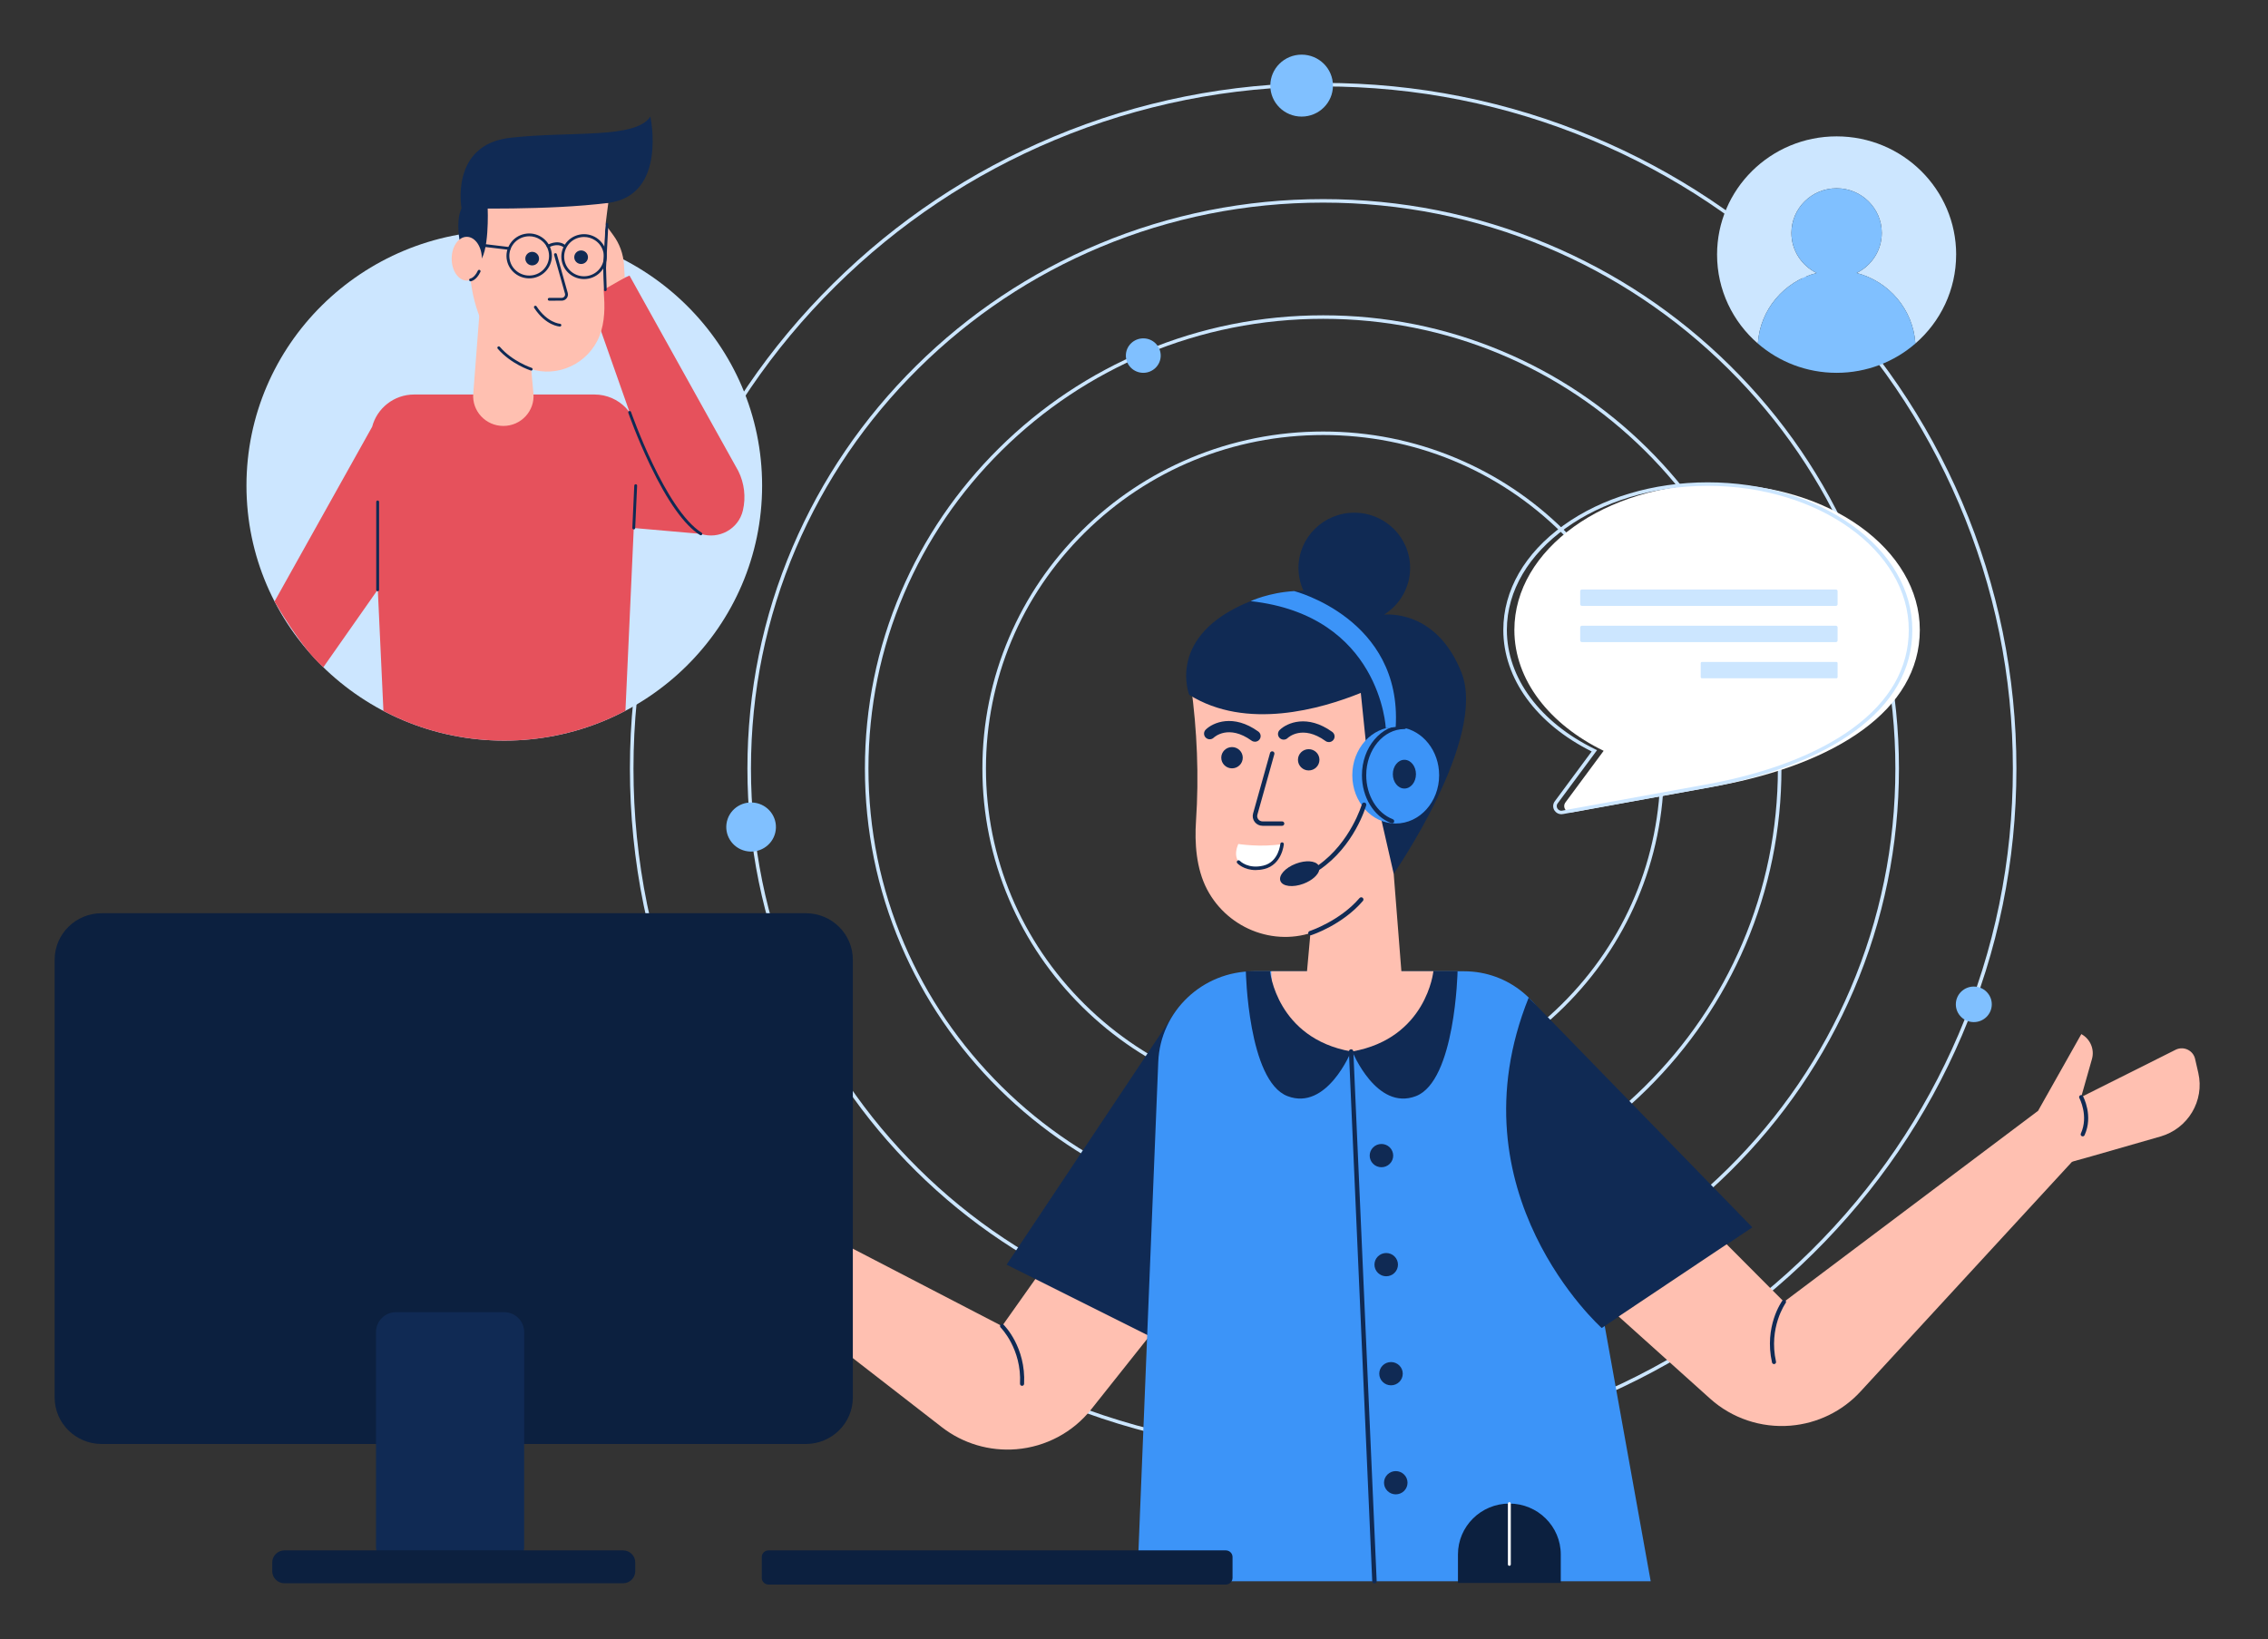
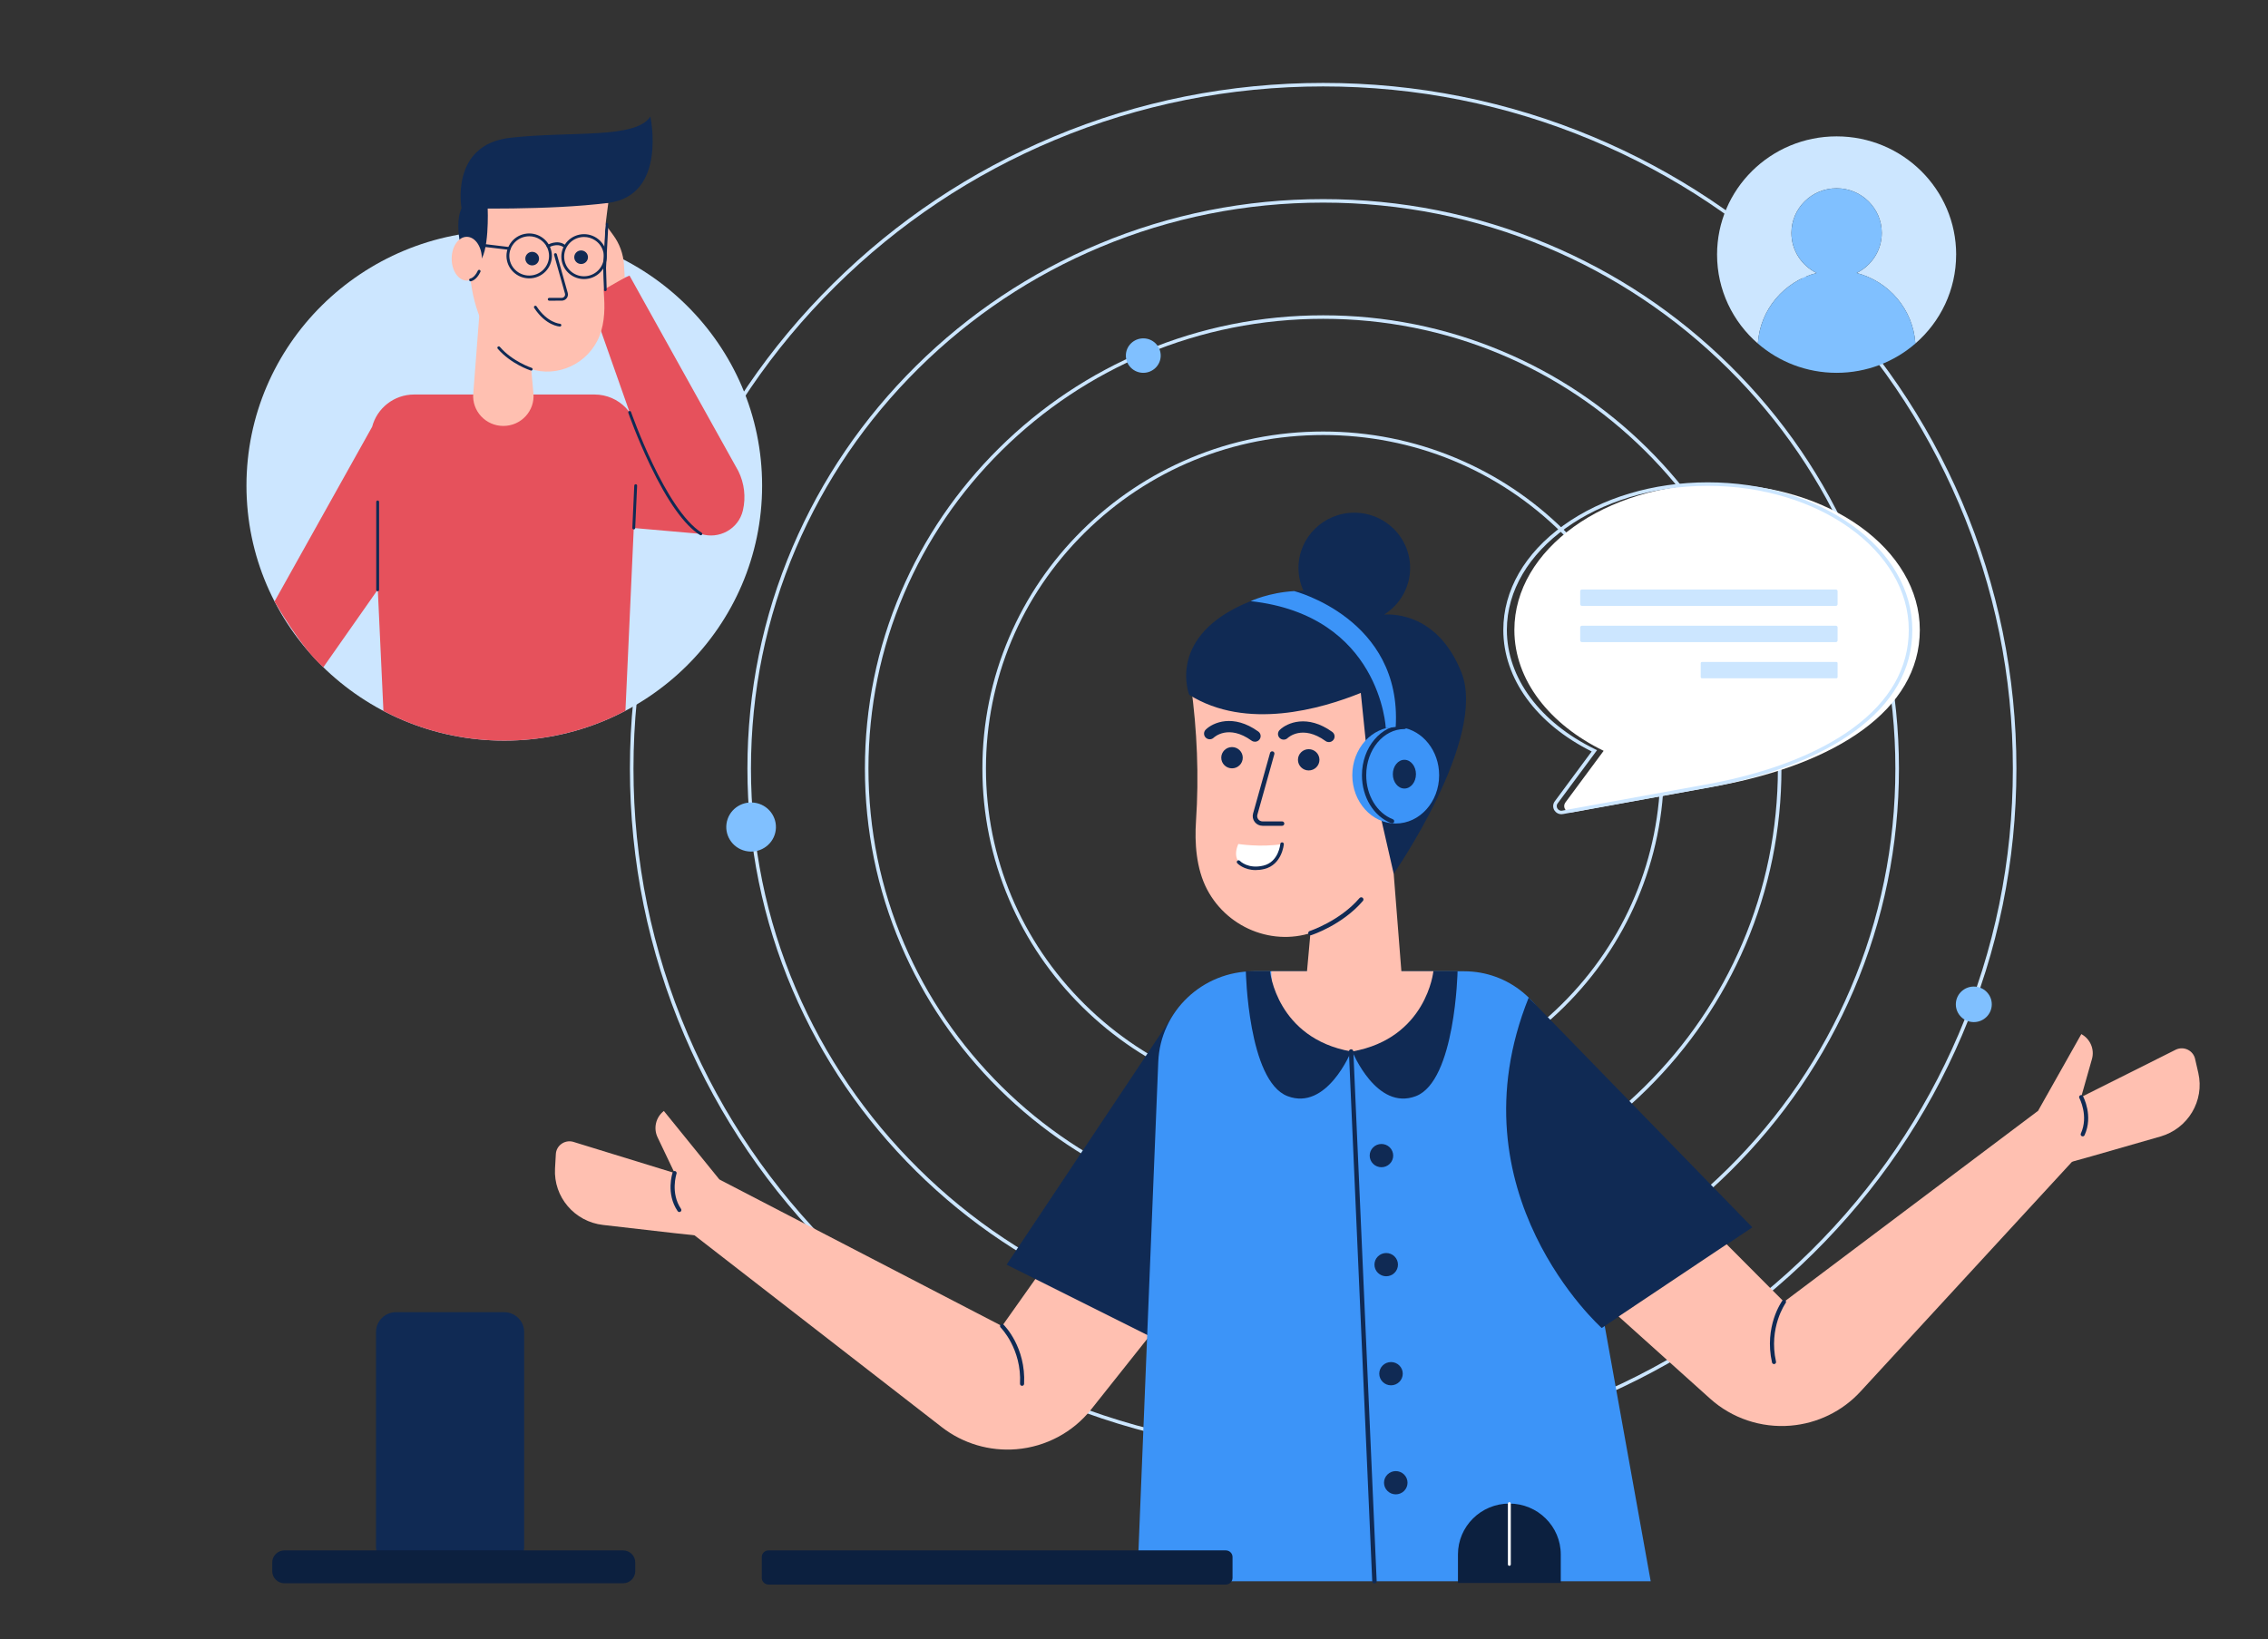
<svg xmlns="http://www.w3.org/2000/svg" width="166" height="120" viewBox="0 0 166 120" fill="none">
  <rect x="0" y="0" width="166" height="120" fill="#333333" stroke="none" />
  <g clip-path="url(#clip0_3716_28871)">
    <path d="M96.847 31.846C90.254 31.846 84.055 34.385 79.393 38.997C74.731 43.608 72.164 49.739 72.164 56.261C72.164 62.782 74.731 68.914 79.393 73.525C84.055 78.137 90.254 80.677 96.847 80.677C103.44 80.677 109.638 78.137 114.3 73.525C118.962 68.914 121.53 62.782 121.53 56.261C121.53 49.739 118.962 43.608 114.3 38.997C109.638 34.385 103.44 31.846 96.847 31.846ZM96.847 80.933C93.479 80.933 90.213 80.281 87.138 78.994C84.168 77.751 81.5 75.972 79.21 73.707C76.92 71.441 75.121 68.802 73.865 65.864C72.564 62.823 71.904 59.591 71.904 56.261C71.904 52.931 72.564 49.699 73.865 46.657C75.121 43.719 76.92 41.081 79.21 38.815C81.501 36.549 84.168 34.77 87.138 33.528C90.213 32.242 93.48 31.589 96.847 31.589C100.213 31.589 103.481 32.242 106.555 33.528C109.526 34.77 112.193 36.55 114.483 38.815C116.774 41.081 118.573 43.72 119.829 46.657C121.129 49.7 121.789 52.931 121.789 56.261C121.789 59.591 121.129 62.823 119.829 65.864C118.573 68.803 116.774 71.441 114.483 73.707C112.193 75.972 109.525 77.751 106.555 78.994C103.48 80.281 100.213 80.933 96.847 80.933Z" fill="#CCE6FF" />
    <path d="M73.312 32.981C70.24 36.019 67.838 39.554 66.175 43.445C64.452 47.476 63.564 51.801 63.564 56.26C63.564 60.719 64.452 65.045 66.175 69.076C67.838 72.967 70.241 76.501 73.312 79.54C76.384 82.578 79.957 84.955 83.891 86.6C87.966 88.304 92.338 89.182 96.846 89.182C101.355 89.182 105.727 88.304 109.802 86.6C113.736 84.955 117.308 82.578 120.38 79.54C123.452 76.501 125.854 72.967 127.517 69.076C129.24 65.045 130.128 60.721 130.128 56.26C130.128 51.8 129.24 47.475 127.517 43.445C125.854 39.554 123.451 36.02 120.38 32.981C117.309 29.942 113.736 27.566 109.802 25.921C105.727 24.217 101.355 23.339 96.846 23.339C92.338 23.339 87.965 24.217 83.891 25.921C79.957 27.566 76.384 29.943 73.312 32.981ZM96.847 89.44C92.319 89.44 87.926 88.562 83.791 86.832C79.797 85.161 76.209 82.769 73.129 79.722C70.049 76.675 67.63 73.126 65.94 69.176C64.192 65.085 63.305 60.74 63.305 56.261C63.305 51.782 64.192 47.437 65.94 43.346C67.63 39.395 70.049 35.847 73.129 32.8C76.209 29.753 79.797 27.36 83.791 25.689C87.926 23.959 92.319 23.082 96.847 23.082C101.375 23.082 105.767 23.959 109.903 25.689C113.897 27.36 117.484 29.753 120.565 32.8C123.645 35.847 126.064 39.395 127.753 43.346C129.502 47.437 130.389 51.782 130.389 56.261C130.389 60.74 129.502 65.085 127.753 69.176C126.064 73.126 123.645 76.675 120.565 79.722C117.484 82.769 113.897 85.161 109.903 86.832C105.767 88.562 101.375 89.44 96.847 89.44Z" fill="#CCE6FF" />
    <path d="M67.231 26.967C63.377 30.779 60.356 35.216 58.254 40.135C56.076 45.228 54.965 50.66 54.965 56.26C54.965 61.861 56.076 67.293 58.254 72.386C60.356 77.305 63.377 81.742 67.231 85.554C71.085 89.366 75.571 92.354 80.543 94.434C85.693 96.588 91.184 97.688 96.846 97.688C102.508 97.688 107.999 96.588 113.148 94.434C118.12 92.354 122.606 89.366 126.46 85.554C130.314 81.742 133.335 77.305 135.438 72.386C137.615 67.292 138.727 61.861 138.727 56.26C138.727 50.66 137.615 45.227 135.438 40.135C133.335 35.216 130.314 30.779 126.46 26.967C122.606 23.155 118.12 20.166 113.148 18.086C107.999 15.932 102.508 14.833 96.846 14.833C91.184 14.833 85.692 15.932 80.543 18.086C75.571 20.166 71.085 23.155 67.231 26.967ZM96.846 97.946C91.157 97.946 85.638 96.843 80.443 94.67C75.425 92.57 70.919 89.564 67.048 85.737C63.178 81.909 60.139 77.45 58.017 72.486C55.819 67.347 54.705 61.888 54.705 56.261C54.705 50.634 55.819 45.174 58.017 40.035C60.139 35.072 63.178 30.614 67.048 26.785C70.918 22.957 75.425 19.951 80.443 17.852C85.639 15.679 91.158 14.576 96.846 14.576C102.535 14.576 108.054 15.679 113.25 17.852C118.268 19.951 122.774 22.957 126.645 26.785C130.515 30.613 133.554 35.072 135.676 40.035C137.873 45.174 138.988 50.634 138.988 56.261C138.988 61.888 137.873 67.347 135.676 72.486C133.554 77.45 130.515 81.908 126.645 85.737C122.775 89.565 118.268 92.57 113.25 94.67C108.054 96.843 102.535 97.946 96.846 97.946Z" fill="#CCE6FF" />
    <path d="M96.846 6.327C90.031 6.327 83.42 7.647 77.197 10.251C71.185 12.766 65.787 16.366 61.151 20.952C56.515 25.538 52.875 30.878 50.333 36.824C47.701 42.98 46.366 49.519 46.366 56.26C46.366 63.002 47.7 69.54 50.333 75.697C52.875 81.643 56.516 86.983 61.151 91.569C65.787 96.154 71.186 99.755 77.197 102.27C83.42 104.873 90.031 106.194 96.846 106.194C103.661 106.194 110.272 104.874 116.495 102.27C122.507 99.754 127.905 96.154 132.541 91.569C137.177 86.983 140.817 81.642 143.359 75.697C145.991 69.54 147.326 63.002 147.326 56.26C147.326 49.519 145.992 42.98 143.359 36.824C140.817 30.878 137.176 25.538 132.541 20.952C127.905 16.366 122.506 12.765 116.495 10.251C110.272 7.648 103.661 6.327 96.846 6.327ZM96.846 106.452C89.996 106.452 83.351 105.125 77.095 102.507C71.053 99.98 65.626 96.36 60.967 91.751C56.307 87.142 52.648 81.774 50.093 75.798C47.447 69.609 46.105 63.037 46.105 56.261C46.105 49.485 47.447 42.913 50.093 36.724C52.648 30.747 56.308 25.38 60.967 20.771C65.627 16.161 71.053 12.542 77.095 10.015C83.35 7.397 89.996 6.07 96.846 6.07C103.696 6.07 110.341 7.397 116.597 10.015C122.639 12.542 128.066 16.162 132.725 20.771C137.385 25.38 141.044 30.748 143.599 36.724C146.245 42.912 147.586 49.485 147.586 56.261C147.586 63.037 146.245 69.609 143.599 75.798C141.043 81.775 137.384 87.142 132.725 91.751C128.065 96.361 122.638 99.98 116.597 102.507C110.341 105.125 103.696 106.452 96.846 106.452Z" fill="#CCE6FF" />
    <path d="M56.744 60.956C56.974 59.99 56.369 59.022 55.393 58.794C54.416 58.566 53.437 59.164 53.206 60.13C52.976 61.097 53.581 62.065 54.558 62.293C55.535 62.521 56.513 61.922 56.744 60.956Z" fill="#80C0FF" />
    <path d="M144.468 74.824C145.194 74.824 145.783 74.242 145.783 73.523C145.783 72.805 145.194 72.222 144.468 72.222C143.741 72.222 143.152 72.805 143.152 73.523C143.152 74.242 143.741 74.824 144.468 74.824Z" fill="#80C0FF" />
-     <path d="M95.269 8.535C96.535 8.535 97.561 7.52 97.561 6.268C97.561 5.015 96.535 4 95.269 4C94.003 4 92.977 5.015 92.977 6.268C92.977 7.52 94.003 8.535 95.269 8.535Z" fill="#80C0FF" />
    <path d="M121.77 52.533C122.184 52.124 122.184 51.46 121.77 51.05C121.356 50.641 120.685 50.641 120.271 51.05C119.857 51.46 119.857 52.124 120.271 52.533C120.685 52.943 121.356 52.943 121.77 52.533Z" fill="#80C0FF" />
    <path d="M83.68 27.293C84.384 27.293 84.955 26.728 84.955 26.031C84.955 25.335 84.384 24.77 83.68 24.77C82.975 24.77 82.404 25.335 82.404 26.031C82.404 26.728 82.975 27.293 83.68 27.293Z" fill="#80C0FF" />
    <path d="M53.182 86.996L48.589 81.329C48 81.789 47.81 82.59 48.13 83.26L49.376 85.874L41.935 83.583C41.323 83.425 40.717 83.862 40.683 84.488L40.623 85.546C40.507 87.625 42.048 89.434 44.139 89.674L49.37 90.274L51.645 90.518L53.182 86.996Z" fill="#FFC0B1" />
    <path d="M49.723 88.73C49.675 88.73 49.628 88.707 49.599 88.664C48.722 87.377 49.213 85.889 49.234 85.826C49.26 85.749 49.345 85.707 49.423 85.734C49.501 85.759 49.543 85.843 49.517 85.92C49.512 85.934 49.053 87.335 49.846 88.499C49.892 88.567 49.874 88.659 49.806 88.704C49.78 88.721 49.751 88.729 49.722 88.729L49.723 88.73Z" fill="#102A54" />
    <path d="M76.773 92.23L73.343 97.077L52.672 86.355L50.613 90.263L68.933 104.476C70.481 105.678 72.431 106.255 74.392 106.092C76.547 105.913 78.53 104.856 79.866 103.175L85.456 96.14L76.773 92.23Z" fill="#FFC0B1" />
    <path d="M74.807 101.451C74.807 101.451 74.802 101.451 74.799 101.451C74.717 101.447 74.653 101.378 74.657 101.296C74.787 98.739 73.255 97.197 73.239 97.182C73.181 97.124 73.181 97.031 73.239 96.973C73.298 96.915 73.391 96.915 73.45 96.972C73.517 97.039 75.092 98.618 74.956 101.311C74.951 101.39 74.886 101.451 74.807 101.451Z" fill="#102A54" />
    <path d="M86.042 74.039L73.676 92.58L84.132 97.81L86.042 74.039Z" fill="#102A54" />
    <path d="M91.756 71.103H107.164C110.413 71.103 113.194 73.407 113.764 76.571L120.818 115.757H83.236L84.776 77.736C84.927 74.031 88.007 71.103 91.757 71.103H91.756Z" fill="#3C94F8" />
    <path d="M93.041 71.103C93.041 74.345 95.698 76.974 98.976 76.974C102.254 76.974 104.912 74.345 104.912 71.103H93.041Z" fill="#FFC0B1" />
    <path d="M99.116 74.821C101.136 74.821 102.728 73.119 102.572 71.127L101.633 59.191H96.734L95.664 71.089C95.484 73.094 97.081 74.821 99.116 74.821Z" fill="#FFC0B1" />
    <path d="M102.54 49.237H87.043L87.172 50.188C87.619 53.475 87.761 56.799 87.538 60.108C87.432 61.691 87.546 63.578 88.345 65.103C89.911 68.095 93.559 69.435 96.654 68.027C99.774 66.607 104.601 62.159 102.54 49.237H102.54Z" fill="#FFC0B1" />
    <path d="M93.84 60.453H92.409C92.183 60.453 91.974 60.351 91.837 60.173C91.699 59.994 91.656 59.769 91.716 59.552L92.958 55.118C92.982 55.033 93.072 54.982 93.159 55.006C93.246 55.03 93.296 55.119 93.273 55.205L92.031 59.639C91.997 59.757 92.021 59.88 92.096 59.978C92.171 60.075 92.285 60.131 92.408 60.131H93.839C93.93 60.131 94.002 60.203 94.002 60.292C94.002 60.381 93.929 60.453 93.839 60.453H93.84Z" fill="#102A54" />
    <path d="M95.787 56.401C96.221 56.401 96.573 56.052 96.573 55.622C96.573 55.193 96.221 54.844 95.787 54.844C95.352 54.844 95 55.193 95 55.622C95 56.052 95.352 56.401 95.787 56.401Z" fill="#102A54" />
    <path d="M90.173 56.247C90.608 56.247 90.96 55.899 90.96 55.469C90.96 55.039 90.608 54.691 90.173 54.691C89.739 54.691 89.387 55.039 89.387 55.469C89.387 55.899 89.739 56.247 90.173 56.247Z" fill="#102A54" />
    <path d="M95.913 68.47C95.845 68.47 95.781 68.427 95.758 68.359C95.73 68.274 95.777 68.183 95.862 68.155C95.884 68.148 98.056 67.431 99.508 65.743C99.566 65.675 99.669 65.667 99.737 65.725C99.806 65.783 99.814 65.885 99.756 65.952C98.243 67.712 96.056 68.433 95.963 68.463C95.946 68.468 95.93 68.471 95.912 68.471L95.913 68.47Z" fill="#102A54" />
    <path d="M106.969 49.237C105.271 44.941 101.999 44.941 101.302 44.993C102.448 44.277 103.21 43.014 103.21 41.575C103.21 39.343 101.381 37.533 99.124 37.533C96.868 37.533 95.039 39.343 95.039 41.575C95.039 42.171 95.171 42.736 95.405 43.246C94.094 43.254 92.78 43.51 91.536 44.008C85.301 46.507 87.042 50.865 87.042 50.865C91.221 53.487 96.717 51.895 99.6 50.725L100.102 55.623L101.218 60.506L102.008 63.961C102.008 63.961 108.877 54.063 106.969 49.238V49.237Z" fill="#102A54" />
    <path d="M91.851 54.299C91.766 54.299 91.68 54.273 91.606 54.22C89.921 53.005 88.88 53.958 88.837 54C88.673 54.161 88.41 54.159 88.248 53.997C88.085 53.836 88.087 53.573 88.251 53.412C88.784 52.886 90.276 52.24 92.098 53.553C92.284 53.688 92.325 53.946 92.19 54.13C92.108 54.241 91.981 54.299 91.852 54.299H91.851Z" fill="#102A54" />
    <path d="M97.263 54.326C97.178 54.326 97.092 54.3 97.018 54.246C95.333 53.031 94.292 53.985 94.249 54.026C94.085 54.188 93.822 54.185 93.66 54.024C93.497 53.862 93.499 53.599 93.663 53.439C94.197 52.913 95.688 52.267 97.51 53.58C97.696 53.714 97.737 53.972 97.602 54.156C97.52 54.267 97.393 54.326 97.264 54.326L97.263 54.326Z" fill="#102A54" />
    <path d="M90.637 61.785C90.637 61.785 92.259 62.047 93.838 61.794C93.838 61.794 93.758 63.845 91.537 63.509C89.897 63.261 90.637 61.785 90.637 61.785Z" fill="white" />
    <path d="M91.907 63.695C91.039 63.695 90.581 63.218 90.558 63.193C90.509 63.141 90.513 63.06 90.565 63.012C90.618 62.964 90.7 62.967 90.748 63.019C90.772 63.044 91.354 63.64 92.479 63.366C93.594 63.094 93.707 61.797 93.709 61.783C93.714 61.713 93.776 61.66 93.848 61.665C93.919 61.671 93.972 61.732 93.967 61.803C93.965 61.817 93.836 63.299 92.54 63.615C92.309 63.672 92.098 63.694 91.907 63.694V63.695Z" fill="#102A54" />
    <path d="M102.583 53.248C104.136 53.48 105.334 54.96 105.334 56.751C105.334 58.703 103.911 60.286 102.156 60.286C100.401 60.286 98.978 58.703 98.978 56.751C98.978 54.799 100.401 53.216 102.156 53.216C102.301 53.216 102.444 53.226 102.583 53.247" fill="#3C94F8" />
    <path d="M101.888 60.272C101.869 60.272 101.85 60.269 101.831 60.262C100.546 59.767 99.684 58.356 99.684 56.751C99.684 54.717 101.079 53.06 102.793 53.06C102.88 53.06 102.95 53.13 102.95 53.216C102.95 53.302 102.88 53.371 102.793 53.371C101.252 53.371 99.998 54.887 99.998 56.751C99.998 58.229 100.78 59.523 101.945 59.972C102.026 60.003 102.066 60.093 102.034 60.173C102.01 60.235 101.951 60.272 101.888 60.272Z" fill="#102A54" />
-     <path d="M99.884 58.757C99.798 58.733 99.707 58.783 99.683 58.868C99.674 58.899 98.858 61.658 96.497 63.334C96.267 63.008 95.567 62.954 94.849 63.227C94.067 63.522 93.561 64.09 93.718 64.494C93.874 64.899 94.634 64.987 95.415 64.691C96.039 64.454 96.487 64.045 96.562 63.683C99.11 61.962 99.958 59.087 99.996 58.955C100.021 58.869 99.97 58.78 99.884 58.756L99.884 58.757Z" fill="#102A54" />
    <path d="M101.43 53.309C101.43 53.309 101.045 45.058 91.537 44.007C91.537 44.007 92.867 43.376 94.729 43.272C94.729 43.272 102.625 45.291 102.155 53.216L101.43 53.309H101.43Z" fill="#3C94F8" />
    <path d="M102.791 57.726C103.258 57.726 103.637 57.255 103.637 56.674C103.637 56.093 103.258 55.622 102.791 55.622C102.324 55.622 101.945 56.093 101.945 56.674C101.945 57.255 102.324 57.726 102.791 57.726Z" fill="#102A54" />
    <path d="M98.977 76.974C98.977 76.974 100.75 81.352 103.636 80.242C106.522 79.132 106.683 71.103 106.683 71.103H104.913C104.913 71.103 104.419 76.006 98.977 76.974H98.977Z" fill="#102A54" />
    <path d="M98.892 76.974C98.892 76.974 97.118 81.352 94.232 80.242C91.346 79.132 91.186 71.103 91.186 71.103H92.956C92.956 71.103 93.449 76.006 98.891 76.974H98.892Z" fill="#102A54" />
    <path d="M100.6 115.918C100.513 115.918 100.44 115.851 100.437 115.764L98.729 76.981C98.725 76.892 98.794 76.816 98.885 76.813C98.973 76.807 99.051 76.878 99.054 76.967L100.762 115.75C100.767 115.84 100.697 115.915 100.607 115.918C100.604 115.918 100.602 115.918 100.6 115.918Z" fill="#102A54" />
    <path d="M101.719 85.199C102.055 84.867 102.055 84.328 101.719 83.996C101.383 83.663 100.838 83.663 100.503 83.996C100.167 84.328 100.167 84.867 100.503 85.199C100.838 85.531 101.383 85.531 101.719 85.199Z" fill="#102A54" />
    <path d="M102.068 93.181C102.404 92.849 102.404 92.31 102.068 91.978C101.733 91.646 101.188 91.646 100.852 91.978C100.516 92.31 100.516 92.849 100.852 93.181C101.188 93.513 101.733 93.513 102.068 93.181Z" fill="#102A54" />
    <path d="M101.811 101.413C102.286 101.413 102.671 101.032 102.671 100.562C102.671 100.092 102.286 99.711 101.811 99.711C101.336 99.711 100.951 100.092 100.951 100.562C100.951 101.032 101.336 101.413 101.811 101.413Z" fill="#102A54" />
    <path d="M102.768 109.146C103.104 108.814 103.104 108.276 102.768 107.943C102.432 107.611 101.887 107.611 101.551 107.943C101.216 108.276 101.216 108.814 101.551 109.146C101.887 109.479 102.432 109.479 102.768 109.146Z" fill="#102A54" />
    <path d="M111.889 73.029L128.259 89.85L117.235 97.219C117.235 97.219 106.145 87.328 111.889 73.029V73.029Z" fill="#102A54" />
-     <path d="M148.761 82.046L152.337 75.702C152.995 76.059 153.317 76.817 153.114 77.531L152.324 80.313L159.276 76.83C159.854 76.574 160.524 76.905 160.663 77.516L160.9 78.549C161.364 80.58 160.149 82.618 158.127 83.199L153.07 84.65L150.867 85.265L148.76 82.046H148.761Z" fill="#FFC0B1" />
+     <path d="M148.761 82.046L152.337 75.702C152.995 76.059 153.317 76.817 153.114 77.531L152.324 80.313L159.276 76.83C159.854 76.574 160.524 76.905 160.663 77.516L160.9 78.549C161.364 80.58 160.149 82.618 158.127 83.199L153.07 84.65L150.867 85.265L148.76 82.046Z" fill="#FFC0B1" />
    <path d="M152.437 83.189C152.417 83.189 152.396 83.185 152.376 83.176C152.301 83.142 152.267 83.055 152.302 82.981C152.89 81.698 152.2 80.397 152.193 80.384C152.155 80.312 152.182 80.222 152.255 80.184C152.327 80.145 152.418 80.173 152.457 80.245C152.489 80.303 153.223 81.689 152.574 83.103C152.549 83.157 152.495 83.189 152.438 83.189H152.437Z" fill="#102A54" />
    <path d="M126.378 91.088L130.575 95.304L149.156 81.33L151.843 84.846L136.168 101.875C134.843 103.314 133.017 104.205 131.056 104.366C128.901 104.545 126.768 103.829 125.168 102.39L118.473 96.374L126.377 91.089L126.378 91.088Z" fill="#FFC0B1" />
    <path d="M129.844 99.859C129.776 99.859 129.714 99.812 129.698 99.743C129.11 97.11 130.398 95.293 130.453 95.218C130.501 95.151 130.594 95.136 130.662 95.183C130.729 95.231 130.744 95.323 130.696 95.39C130.68 95.412 129.433 97.184 129.99 99.68C130.008 99.76 129.957 99.838 129.877 99.856C129.866 99.859 129.855 99.86 129.844 99.86V99.859Z" fill="#102A54" />
-     <path d="M58.98 66.853H7.441C5.541 66.853 4 68.377 4 70.257V102.304C4 104.184 5.541 105.708 7.441 105.708H58.98C60.88 105.708 62.421 104.184 62.421 102.304V70.257C62.421 68.377 60.88 66.853 58.98 66.853Z" fill="#0C203F" />
    <path d="M36.89 96.057H28.995C28.181 96.057 27.521 96.71 27.521 97.514V113.224C27.521 114.029 28.181 114.681 28.995 114.681H36.89C37.704 114.681 38.364 114.029 38.364 113.224V97.514C38.364 96.71 37.704 96.057 36.89 96.057Z" fill="#102A54" />
    <path d="M45.6 113.497H20.822C20.327 113.497 19.926 113.894 19.926 114.383V115.019C19.926 115.508 20.327 115.905 20.822 115.905H45.6C46.095 115.905 46.496 115.508 46.496 115.019V114.383C46.496 113.894 46.095 113.497 45.6 113.497Z" fill="#0C203F" />
    <path d="M36.91 54.218C47.332 54.218 55.781 45.861 55.781 35.551C55.781 25.242 47.332 16.885 36.91 16.885C26.488 16.885 18.039 25.242 18.039 35.551C18.039 45.861 26.488 54.218 36.91 54.218Z" fill="#CCE6FF" />
    <path d="M43.506 28.88H30.318C28.828 28.88 27.587 29.892 27.237 31.248V31.245L20.094 44.029C20.094 44.029 22.007 47.408 23.666 48.847L27.641 43.178L27.61 42.257L28.064 52.044C30.703 53.431 33.714 54.218 36.911 54.218C40.107 54.218 43.134 53.427 45.778 52.032L46.683 32.167C46.764 30.377 45.319 28.88 43.507 28.88H43.506Z" fill="#E6515C" />
    <path d="M54.04 34.484L46.074 20.173L43.033 21.517L46.516 31.409L46.386 38.653L51.295 39.083C52.604 39.51 54.055 38.744 54.376 37.36C54.601 36.391 54.482 35.375 54.04 34.484Z" fill="#E6515C" />
    <path d="M45.726 20.327L45.669 19.372C45.622 18.599 45.353 17.855 44.895 17.228L44.304 16.421L43.863 19.596L44.184 21.209L45.726 20.327Z" fill="#FFC0B1" />
    <path d="M44.301 21.312C44.245 21.312 44.199 21.268 44.196 21.213L44.148 19.617V19.612L44.317 16.416C44.32 16.36 44.369 16.315 44.426 16.319C44.483 16.321 44.528 16.37 44.525 16.427L44.357 19.619L44.405 21.206C44.406 21.263 44.361 21.311 44.304 21.312C44.303 21.312 44.302 21.312 44.301 21.312H44.301Z" fill="#102A54" />
    <path d="M36.844 31.181C35.556 31.183 34.539 30.098 34.637 28.828L35.226 21.213L38.351 21.209L39.043 28.798C39.16 30.077 38.142 31.18 36.844 31.181H36.844Z" fill="#FFC0B1" />
    <path d="M34.639 14.865L44.524 14.853L44.443 15.46C44.16 17.557 44.072 19.677 44.216 21.788C44.285 22.798 44.214 24.001 43.706 24.975C42.709 26.885 40.383 27.743 38.408 26.847C36.416 25.944 33.334 23.109 34.638 14.866L34.639 14.865Z" fill="#FFC0B1" />
    <path d="M40.198 22.012C40.141 22.012 40.094 21.966 40.094 21.91C40.094 21.853 40.14 21.807 40.197 21.807L41.11 21.805C41.189 21.805 41.262 21.77 41.31 21.707C41.358 21.645 41.372 21.566 41.351 21.491L40.556 18.663C40.54 18.608 40.572 18.552 40.628 18.537C40.683 18.521 40.741 18.553 40.756 18.608L41.552 21.436C41.591 21.573 41.563 21.718 41.476 21.832C41.389 21.946 41.256 22.011 41.112 22.011L40.199 22.012H40.198Z" fill="#102A54" />
    <path d="M39.307 19.284C39.503 19.09 39.503 18.775 39.307 18.582C39.111 18.388 38.793 18.388 38.597 18.582C38.401 18.775 38.401 19.09 38.597 19.284C38.793 19.477 39.111 19.477 39.307 19.284Z" fill="#102A54" />
    <path d="M43.035 18.829C43.035 19.103 42.811 19.326 42.534 19.326C42.257 19.326 42.031 19.105 42.031 18.831C42.031 18.557 42.255 18.334 42.532 18.334C42.809 18.334 43.035 18.555 43.035 18.829Z" fill="#102A54" />
    <path d="M38.881 27.128C38.87 27.128 38.86 27.127 38.849 27.123C38.789 27.104 37.394 26.646 36.427 25.525C36.39 25.482 36.395 25.417 36.439 25.38C36.483 25.343 36.548 25.349 36.586 25.392C37.513 26.468 38.898 26.923 38.913 26.928C38.967 26.945 38.997 27.004 38.98 27.058C38.965 27.101 38.925 27.129 38.881 27.129V27.128Z" fill="#102A54" />
    <path d="M35.695 15.236C35.695 15.236 35.842 18.676 35.012 19.219C34.183 19.762 33.907 18.72 33.907 18.72C33.907 18.72 32.726 15.202 34.619 14.421C35.778 13.942 35.695 15.235 35.695 15.235V15.236Z" fill="#102A54" />
    <path d="M40.98 23.906C40.98 23.906 40.977 23.906 40.975 23.906C40.934 23.904 39.95 23.845 39.097 22.54C39.066 22.493 39.079 22.428 39.128 22.398C39.176 22.367 39.24 22.38 39.272 22.428C40.062 23.638 40.977 23.7 40.986 23.7C41.043 23.703 41.087 23.752 41.085 23.808C41.082 23.863 41.036 23.906 40.981 23.906H40.98Z" fill="#102A54" />
    <path d="M33.781 15.248C33.781 15.248 32.916 10.589 37.343 10.086C41.771 9.584 46.53 10.195 47.6 8.534C47.6 8.534 48.858 14.293 44.526 14.852C40.193 15.411 33.781 15.247 33.781 15.247L33.781 15.248Z" fill="#102A54" />
    <path d="M38.732 20.378C37.961 20.378 37.268 19.843 37.105 19.068C37.015 18.639 37.1 18.2 37.343 17.833C37.586 17.466 37.96 17.214 38.395 17.125C38.83 17.036 39.273 17.12 39.644 17.36C40.015 17.601 40.269 17.97 40.359 18.401C40.545 19.288 39.967 20.16 39.07 20.344C38.957 20.367 38.843 20.378 38.732 20.378ZM38.735 17.296C38.636 17.296 38.536 17.306 38.437 17.327C38.057 17.405 37.73 17.624 37.517 17.946C37.304 18.267 37.23 18.651 37.309 19.027C37.472 19.803 38.243 20.303 39.028 20.142C39.408 20.064 39.735 19.845 39.948 19.523C40.161 19.202 40.235 18.818 40.156 18.442C40.077 18.067 39.855 17.743 39.53 17.532C39.29 17.377 39.016 17.296 38.735 17.296Z" fill="#102A54" />
    <path d="M42.745 20.43C41.975 20.43 41.281 19.895 41.119 19.121C40.933 18.233 41.511 17.361 42.408 17.177C42.842 17.088 43.286 17.172 43.657 17.412C44.028 17.653 44.282 18.023 44.373 18.453C44.463 18.882 44.378 19.322 44.135 19.688C43.892 20.055 43.518 20.307 43.083 20.396C42.97 20.419 42.856 20.43 42.745 20.43ZM42.749 17.348C42.649 17.348 42.55 17.358 42.45 17.379C41.666 17.54 41.16 18.303 41.322 19.079C41.401 19.455 41.623 19.778 41.949 19.989C42.273 20.199 42.661 20.273 43.041 20.195C43.421 20.116 43.748 19.897 43.961 19.575C44.174 19.255 44.248 18.87 44.169 18.494C44.09 18.119 43.868 17.795 43.543 17.585C43.303 17.429 43.029 17.348 42.749 17.348Z" fill="#102A54" />
    <path d="M40.114 18.128C40.079 18.128 40.045 18.11 40.025 18.079C39.995 18.031 40.011 17.967 40.059 17.937C40.088 17.92 40.777 17.509 41.353 17.923C41.4 17.957 41.41 18.021 41.377 18.067C41.343 18.113 41.278 18.123 41.231 18.09C40.768 17.757 40.175 18.109 40.169 18.112C40.152 18.123 40.133 18.128 40.115 18.128H40.114Z" fill="#102A54" />
    <path d="M37.277 18.292C37.273 18.292 37.268 18.292 37.264 18.291L35.025 18.022C34.968 18.015 34.927 17.964 34.934 17.907C34.941 17.851 34.993 17.811 35.05 17.817L37.289 18.087C37.346 18.094 37.387 18.145 37.38 18.201C37.373 18.253 37.328 18.292 37.277 18.292Z" fill="#102A54" />
    <path d="M35.269 18.937C35.27 19.822 34.776 20.539 34.165 20.54C33.555 20.541 33.059 19.824 33.059 18.939C33.057 18.054 33.551 17.337 34.162 17.336C34.772 17.335 35.268 18.052 35.269 18.937Z" fill="#FFC0B1" />
    <path d="M34.441 20.594C34.389 20.594 34.344 20.556 34.339 20.503C34.332 20.447 34.372 20.396 34.428 20.389C34.437 20.388 34.732 20.334 34.975 19.812C34.999 19.761 35.061 19.738 35.113 19.762C35.165 19.786 35.188 19.847 35.164 19.899C34.864 20.54 34.47 20.592 34.453 20.594C34.449 20.594 34.446 20.594 34.441 20.594V20.594Z" fill="#102A54" />
    <path d="M46.388 38.756C46.388 38.756 46.385 38.756 46.383 38.756C46.326 38.753 46.281 38.705 46.283 38.648L46.424 35.546C46.427 35.49 46.475 35.446 46.533 35.448C46.591 35.451 46.635 35.499 46.632 35.555L46.491 38.657C46.489 38.712 46.443 38.756 46.388 38.756Z" fill="#102A54" />
    <path d="M51.294 39.186C51.275 39.186 51.256 39.181 51.239 39.17C50.095 38.448 48.863 36.721 47.578 34.036C46.624 32.045 45.994 30.24 45.988 30.223C45.97 30.169 45.998 30.11 46.053 30.091C46.107 30.073 46.166 30.102 46.185 30.155C46.21 30.227 48.696 37.32 51.352 38.996C51.4 39.027 51.414 39.09 51.383 39.138C51.364 39.169 51.33 39.186 51.295 39.186H51.294Z" fill="#102A54" />
    <path d="M27.641 43.282C27.584 43.282 27.537 43.236 27.537 43.179V36.742C27.537 36.685 27.584 36.639 27.641 36.639C27.699 36.639 27.746 36.685 27.746 36.742V43.179C27.746 43.236 27.699 43.282 27.641 43.282Z" fill="#102A54" />
    <path d="M125.678 35.438C117.483 35.438 110.84 40.218 110.84 46.115C110.84 49.798 113.432 53.045 117.374 54.965L114.581 58.737C114.321 59.089 114.65 59.571 115.077 59.463L125.859 57.504C134.299 55.912 140.516 52.012 140.516 46.115C140.516 40.218 133.873 35.438 125.678 35.438Z" fill="white" />
    <path d="M114.278 59.606C114.082 59.606 113.898 59.511 113.784 59.344C113.64 59.134 113.646 58.866 113.798 58.661L116.499 55.011C112.446 52.991 110.031 49.674 110.031 46.115C110.031 43.221 111.594 40.503 114.431 38.462C117.255 36.429 121.009 35.31 124.999 35.31C128.99 35.31 132.743 36.429 135.568 38.462C138.405 40.503 139.967 43.221 139.967 46.115C139.967 49.009 138.549 51.478 135.751 53.527C133.209 55.389 129.561 56.808 125.204 57.63L114.426 59.589C114.376 59.601 114.327 59.607 114.278 59.607V59.606ZM124.999 35.567C116.889 35.567 110.291 40.299 110.291 46.116C110.291 49.615 112.706 52.88 116.753 54.85L116.891 54.917L114.007 58.813C113.903 58.954 113.935 59.106 113.999 59.2C114.064 59.295 114.194 59.382 114.366 59.339L114.374 59.337L125.156 57.377C129.474 56.563 133.084 55.16 135.596 53.321C138.324 51.323 139.707 48.898 139.707 46.116C139.707 40.3 133.109 35.567 124.998 35.567H124.999Z" fill="#CCE6FF" />
    <path d="M115.782 44.355H134.374C134.443 44.355 134.498 44.3 134.498 44.233V43.279C134.498 43.211 134.443 43.156 134.374 43.156H115.782C115.714 43.156 115.658 43.211 115.658 43.279V44.233C115.658 44.3 115.714 44.355 115.782 44.355Z" fill="#CCE6FF" />
    <path d="M115.782 47.006H134.374C134.443 47.006 134.498 46.951 134.498 46.883V45.929C134.498 45.861 134.443 45.807 134.374 45.807H115.782C115.714 45.807 115.658 45.861 115.658 45.929V46.883C115.658 46.951 115.714 47.006 115.782 47.006Z" fill="#CCE6FF" />
    <path d="M124.57 49.656H134.407C134.457 49.656 134.498 49.616 134.498 49.566V48.547C134.498 48.497 134.457 48.457 134.407 48.457H124.57C124.52 48.457 124.479 48.497 124.479 48.547V49.566C124.479 49.616 124.52 49.656 124.57 49.656Z" fill="#CCE6FF" />
    <path d="M143.176 18.639C143.176 13.859 139.259 9.983 134.426 9.983C129.593 9.983 125.676 13.858 125.676 18.639C125.676 21.234 126.831 23.562 128.66 25.148C128.82 22.655 130.592 20.597 132.959 19.985C131.869 19.45 131.119 18.339 131.119 17.054C131.119 15.248 132.599 13.784 134.425 13.784C136.251 13.784 137.731 15.248 137.731 17.054C137.731 18.339 136.982 19.45 135.891 19.985C138.258 20.597 140.03 22.655 140.19 25.148C142.02 23.562 143.174 21.234 143.174 18.639H143.176Z" fill="#CCE6FF" />
    <path d="M135.892 19.984C136.982 19.449 137.732 18.338 137.732 17.053C137.732 15.247 136.251 13.783 134.426 13.783C132.6 13.783 131.12 15.247 131.12 17.053C131.12 18.338 131.869 19.449 132.959 19.984C130.593 20.596 128.82 22.655 128.66 25.148C130.2 26.483 132.217 27.293 134.426 27.293C136.635 27.293 138.652 26.483 140.192 25.148C140.032 22.655 138.26 20.596 135.893 19.984H135.892Z" fill="#80C0FF" />
    <path d="M56.249 113.497H89.719C89.991 113.497 90.212 113.715 90.212 113.984V115.512C90.212 115.781 89.991 115.999 89.719 115.999H56.249C55.977 115.999 55.756 115.781 55.756 115.512V113.984C55.756 113.715 55.977 113.497 56.249 113.497Z" fill="#0C203F" />
    <path d="M110.473 110.07C112.55 110.07 114.236 111.738 114.236 113.792V115.881H106.711V113.792C106.711 111.738 108.397 110.07 110.474 110.07H110.473Z" fill="#0C203F" />
    <path d="M110.473 114.628C110.414 114.628 110.367 114.582 110.367 114.524V110.07C110.367 110.013 110.414 109.966 110.473 109.966C110.531 109.966 110.579 110.013 110.579 110.07V114.524C110.579 114.582 110.531 114.628 110.473 114.628Z" fill="white" />
  </g>
  <defs>
    <clipPath id="clip0_3716_28871">
      <rect width="157" height="112" fill="white" transform="translate(4 4)" />
    </clipPath>
  </defs>
</svg>